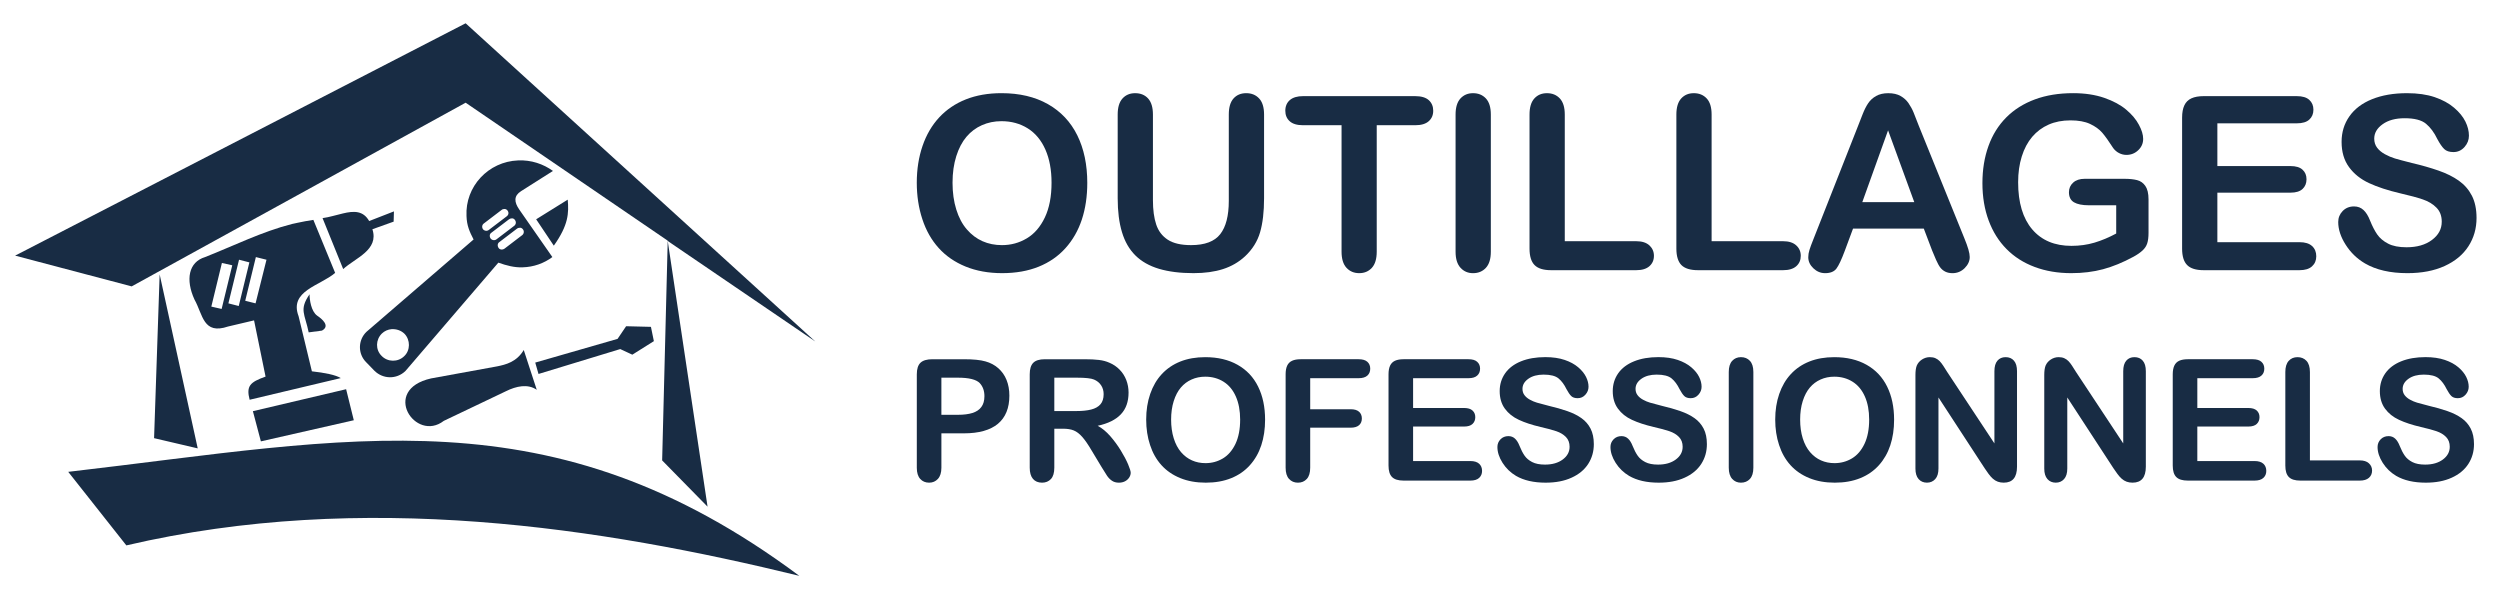
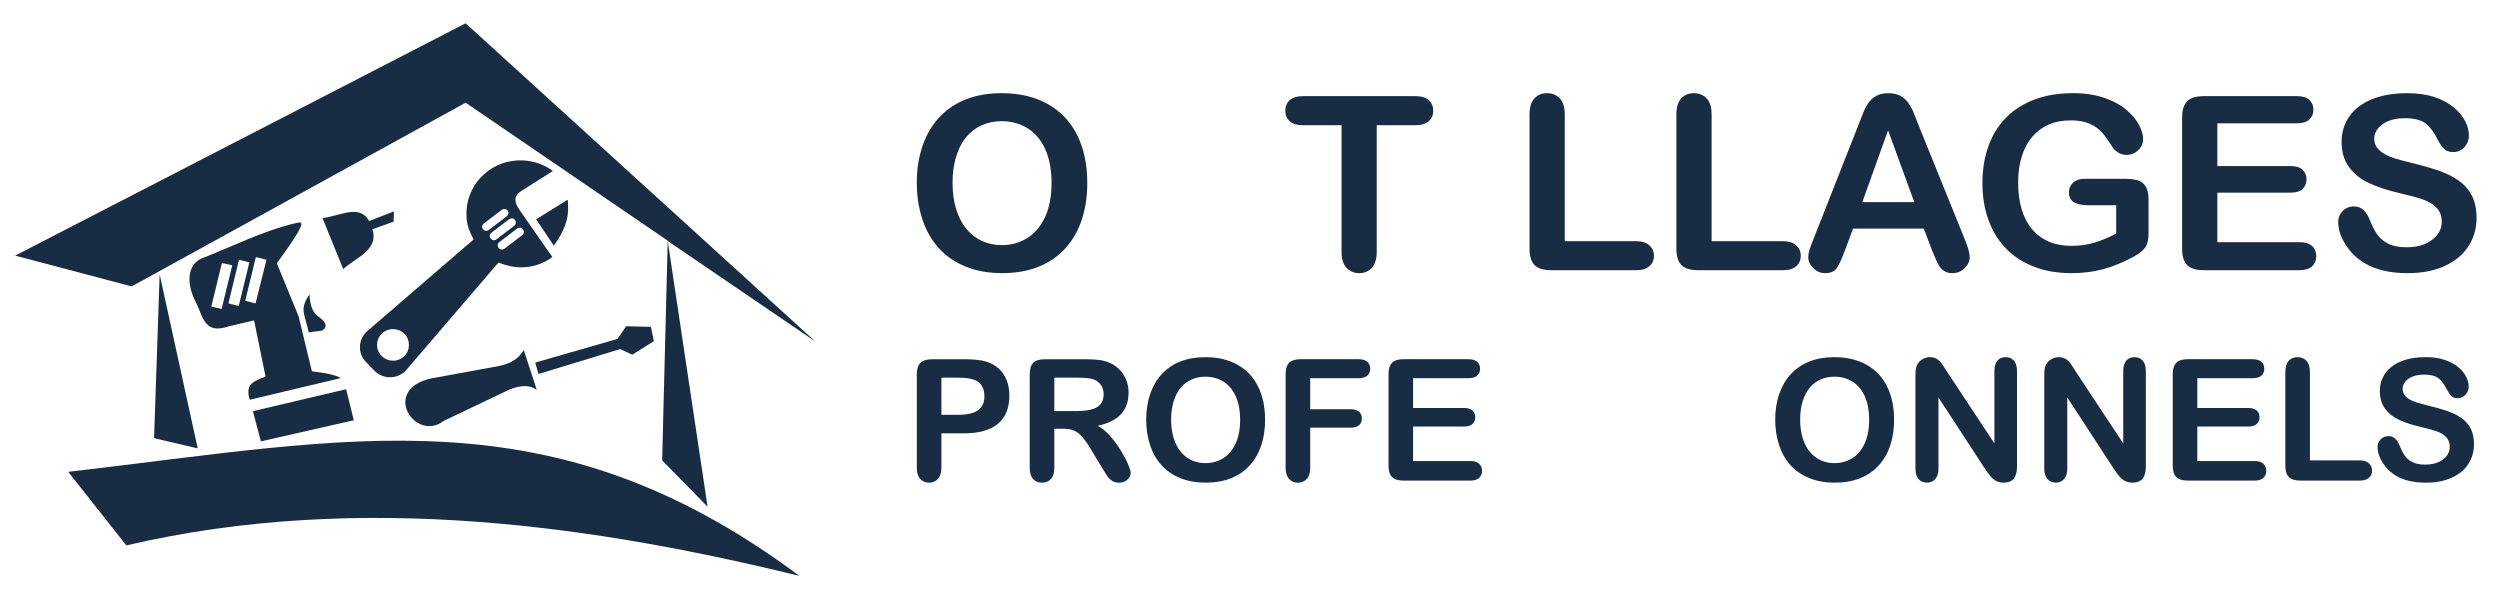
<svg xmlns="http://www.w3.org/2000/svg" version="1.1" id="Calque_1" x="0px" y="0px" width="234.332px" height="57px" viewBox="0 0 234.332 57" enable-background="new 0 0 234.332 57" xml:space="preserve">
  <g>
-     <path fill="#182C44" d="M27.878,20.885c-0.167,0.028-0.329,0.083-0.496,0.107c-2.819,0.718-5.446,2.034-8.157,3.104   c-1.55,0.467-1.852,2.115-0.995,3.982c0.801,1.429,0.801,3.32,3.151,2.526l2.433-0.574l1.078,5.27   c-1.465,0.522-1.826,0.88-1.493,2.17l8.545-2.031c-0.497-0.303-1.493-0.496-2.709-0.634l-1.246-5.161   c-0.911-2.388,2.02-2.854,3.426-4.066l-2.042-4.968C28.875,20.691,28.352,20.775,27.878,20.885L27.878,20.885z M32.14,20.007   c-0.609,0.135-1.273,0.356-1.907,0.438l1.935,4.776c1.136-1.044,3.376-1.784,2.737-3.733l1.992-0.713l0.028-0.961l-2.323,0.905   C34.047,19.731,33.163,19.759,32.14,20.007L32.14,20.007z M20.8,24.648l0.971,0.218l-0.997,4.093l-0.966-0.221L20.8,24.648   L20.8,24.648z M22.405,24.345l0.97,0.248l-0.997,4.09l-0.97-0.248L22.405,24.345L22.405,24.345z M23.983,24.097l0.996,0.248   l-1.024,4.09l-0.969-0.243L23.983,24.097L23.983,24.097z M29.015,27.585c-0.996,1.456-0.442,1.813-0.081,3.569l1.244-0.165   c0.802-0.439,0-1.101-0.446-1.399C29.155,29.177,29.015,28.079,29.015,27.585L29.015,27.585z M32.443,36.482l-8.739,2.059   l0.749,2.83l8.71-1.98L32.443,36.482L32.443,36.482z" />
+     <path fill="#182C44" d="M27.878,20.885c-0.167,0.028-0.329,0.083-0.496,0.107c-2.819,0.718-5.446,2.034-8.157,3.104   c-1.55,0.467-1.852,2.115-0.995,3.982c0.801,1.429,0.801,3.32,3.151,2.526l2.433-0.574l1.078,5.27   c-1.465,0.522-1.826,0.88-1.493,2.17l8.545-2.031c-0.497-0.303-1.493-0.496-2.709-0.634l-1.246-5.161   l-2.042-4.968C28.875,20.691,28.352,20.775,27.878,20.885L27.878,20.885z M32.14,20.007   c-0.609,0.135-1.273,0.356-1.907,0.438l1.935,4.776c1.136-1.044,3.376-1.784,2.737-3.733l1.992-0.713l0.028-0.961l-2.323,0.905   C34.047,19.731,33.163,19.759,32.14,20.007L32.14,20.007z M20.8,24.648l0.971,0.218l-0.997,4.093l-0.966-0.221L20.8,24.648   L20.8,24.648z M22.405,24.345l0.97,0.248l-0.997,4.09l-0.97-0.248L22.405,24.345L22.405,24.345z M23.983,24.097l0.996,0.248   l-1.024,4.09l-0.969-0.243L23.983,24.097L23.983,24.097z M29.015,27.585c-0.996,1.456-0.442,1.813-0.081,3.569l1.244-0.165   c0.802-0.439,0-1.101-0.446-1.399C29.155,29.177,29.015,28.079,29.015,27.585L29.015,27.585z M32.443,36.482l-8.739,2.059   l0.749,2.83l8.71-1.98L32.443,36.482L32.443,36.482z" />
    <path fill="#182C44" d="M61.289,31.977l-2.02,1.268l-1.132-0.526l-7.661,2.334l-0.307-1.067l7.718-2.223l0.8-1.185l2.326,0.058   L61.289,31.977z M50.311,36.537c-0.831-0.578-1.909-0.356-2.905,0.141l-5.807,2.77c-2.656,2.062-5.947-2.91-1.19-3.979l6.195-1.13   c0.802-0.163,1.825-0.41,2.489-1.533L50.311,36.537z" />
    <path fill="#182C44" d="M48.564,15.036c-2.789,0.108-4.976,2.445-4.837,5.217c0.028,0.878,0.279,1.457,0.664,2.194l-10.038,8.653   c-0.802,0.769-0.829,2.06-0.027,2.857l0.771,0.795c0.803,0.794,2.074,0.822,2.904,0.024l8.71-10.157   c0.776,0.271,1.497,0.466,2.269,0.438c1.053-0.027,2.02-0.384,2.795-0.962l-3.097-4.447c-0.498-0.714-0.528-1.292,0.163-1.73   l2.989-1.896C50.918,15.364,49.782,14.981,48.564,15.036L48.564,15.036z M53.215,18.714l-2.959,1.841l1.655,2.472   C53.295,21.077,53.322,19.979,53.215,18.714L53.215,18.714z M47.239,19.593c0.11-0.026,0.249,0.029,0.333,0.139   c0.14,0.191,0.11,0.41-0.083,0.55l-1.66,1.262c-0.165,0.139-0.416,0.11-0.554-0.055c-0.139-0.193-0.083-0.439,0.085-0.549   l1.658-1.264C47.073,19.622,47.158,19.593,47.239,19.593L47.239,19.593z M47.93,20.473c0.139-0.027,0.25,0.027,0.333,0.138   c0.139,0.191,0.109,0.411-0.054,0.548l-1.659,1.264c-0.167,0.138-0.415,0.11-0.555-0.056c-0.136-0.189-0.112-0.439,0.058-0.548   l1.659-1.264C47.793,20.5,47.875,20.473,47.93,20.473L47.93,20.473z M48.678,21.353c0.139-0.03,0.247,0.027,0.333,0.136   c0.136,0.165,0.109,0.411-0.058,0.548l-1.659,1.266c-0.194,0.136-0.442,0.108-0.554-0.055c-0.137-0.194-0.109-0.438,0.057-0.551   l1.659-1.262C48.512,21.38,48.593,21.353,48.678,21.353L48.678,21.353z M36.703,30.853c0.441-0.026,0.884,0.112,1.217,0.438   c0.55,0.578,0.55,1.541-0.027,2.089c-0.582,0.578-1.552,0.578-2.129-0.027c-0.582-0.578-0.554-1.512,0.028-2.088   C36.039,31.021,36.373,30.879,36.703,30.853L36.703,30.853z" />
    <path fill="#182C44" d="M43.645,2.183L1.417,23.961l10.925,2.883L43.645,9.626L62.588,22.56l-0.523,20.595l4.256,4.337   l-3.732-24.903l13.827,9.418L43.645,2.183z M14.965,25.719L14.442,41.07l4.091,0.958L14.965,25.719z M6.395,44.227l5.447,6.894   c22.233-5.191,44.636-1.648,63.079,2.854C51.609,36.619,33.026,41.15,6.395,44.227L6.395,44.227z" />
  </g>
  <g>
    <g>
      <path fill="#182C44" d="M93.87,8.733c1.689,0,3.142,0.342,4.355,1.028c1.212,0.688,2.131,1.663,2.755,2.927    c0.623,1.265,0.934,2.75,0.934,4.457c0,1.261-0.171,2.407-0.511,3.438c-0.344,1.032-0.854,1.926-1.538,2.682    c-0.681,0.757-1.521,1.336-2.515,1.736c-0.993,0.399-2.131,0.602-3.416,0.602c-1.274,0-2.417-0.207-3.427-0.618    c-1.008-0.412-1.851-0.992-2.525-1.742c-0.675-0.748-1.186-1.65-1.529-2.704c-0.346-1.053-0.52-2.191-0.52-3.415    c0-1.255,0.182-2.404,0.541-3.45c0.359-1.046,0.881-1.936,1.563-2.671c0.682-0.734,1.514-1.297,2.493-1.686    C91.509,8.928,92.623,8.733,93.87,8.733z M98.564,17.124c0-1.195-0.192-2.23-0.577-3.104c-0.387-0.876-0.938-1.538-1.652-1.987    c-0.719-0.449-1.539-0.674-2.465-0.674c-0.662,0-1.271,0.125-1.831,0.374c-0.561,0.248-1.044,0.609-1.447,1.085    c-0.404,0.474-0.724,1.081-0.957,1.819s-0.351,1.568-0.351,2.488c0,0.927,0.117,1.766,0.351,2.514    c0.233,0.751,0.563,1.372,0.99,1.864c0.426,0.493,0.916,0.863,1.468,1.107c0.554,0.245,1.16,0.367,1.823,0.367    c0.843,0,1.621-0.211,2.328-0.635c0.711-0.422,1.273-1.075,1.693-1.958S98.564,18.414,98.564,17.124z" />
-       <path fill="#182C44" d="M104.764,18.581v-7.845c0-0.668,0.148-1.169,0.449-1.502c0.299-0.333,0.696-0.5,1.185-0.5    c0.514,0,0.917,0.167,1.22,0.5c0.299,0.333,0.45,0.834,0.45,1.502v8.022c0,0.913,0.102,1.676,0.307,2.286    c0.204,0.613,0.566,1.087,1.084,1.426c0.518,0.338,1.247,0.506,2.181,0.506c1.293,0,2.204-0.343,2.737-1.029    c0.536-0.686,0.802-1.727,0.802-3.121v-8.09c0-0.676,0.146-1.178,0.445-1.508c0.296-0.33,0.695-0.495,1.19-0.495    s0.9,0.165,1.207,0.495c0.309,0.33,0.464,0.832,0.464,1.508v7.845c0,1.276-0.125,2.341-0.374,3.192    c-0.249,0.854-0.719,1.604-1.406,2.249c-0.593,0.55-1.285,0.949-2.071,1.201c-0.786,0.253-1.705,0.38-2.76,0.38    c-1.254,0-2.332-0.137-3.238-0.406c-0.904-0.271-1.645-0.69-2.216-1.258c-0.57-0.567-0.99-1.295-1.254-2.182    C104.896,20.872,104.764,19.813,104.764,18.581z" />
      <path fill="#182C44" d="M132.647,11.738h-3.602v11.851c0,0.682-0.155,1.188-0.458,1.518c-0.307,0.331-0.699,0.497-1.18,0.497    c-0.491,0-0.888-0.167-1.197-0.502c-0.307-0.333-0.462-0.838-0.462-1.513V11.738h-3.605c-0.563,0-0.983-0.125-1.255-0.374    c-0.276-0.249-0.412-0.576-0.412-0.984c0-0.423,0.145-0.757,0.427-1.002c0.288-0.245,0.699-0.367,1.24-0.367h10.504    c0.574,0,0.998,0.126,1.278,0.378c0.275,0.252,0.415,0.582,0.415,0.991c0,0.408-0.14,0.736-0.424,0.984    C133.635,11.613,133.215,11.738,132.647,11.738z" />
-       <path fill="#182C44" d="M136.435,23.589V10.736c0-0.668,0.152-1.169,0.453-1.502c0.307-0.333,0.7-0.5,1.181-0.5    c0.499,0,0.899,0.165,1.209,0.495c0.307,0.33,0.462,0.832,0.462,1.508v12.853c0,0.675-0.155,1.18-0.462,1.513    c-0.31,0.335-0.71,0.502-1.209,0.502c-0.473,0-0.865-0.17-1.172-0.507C136.587,24.759,136.435,24.257,136.435,23.589z" />
      <path fill="#182C44" d="M146.671,10.736v11.873h6.698c0.537,0,0.944,0.13,1.232,0.39c0.282,0.261,0.427,0.586,0.427,0.979    c0,0.399-0.141,0.726-0.424,0.974s-0.691,0.373-1.235,0.373h-7.979c-0.719,0-1.236-0.16-1.55-0.479    c-0.317-0.318-0.473-0.834-0.473-1.546V10.736c0-0.668,0.148-1.169,0.449-1.502c0.299-0.333,0.696-0.5,1.185-0.5    c0.498,0,0.898,0.165,1.208,0.495C146.516,9.558,146.671,10.061,146.671,10.736z" />
      <path fill="#182C44" d="M160.434,10.736v11.873h6.701c0.533,0,0.945,0.13,1.229,0.39c0.287,0.261,0.427,0.586,0.427,0.979    c0,0.399-0.14,0.726-0.42,0.974c-0.282,0.248-0.695,0.373-1.235,0.373h-7.979c-0.718,0-1.236-0.16-1.554-0.479    c-0.313-0.318-0.472-0.834-0.472-1.546V10.736c0-0.668,0.15-1.169,0.449-1.502c0.303-0.333,0.695-0.5,1.187-0.5    c0.496,0,0.9,0.165,1.207,0.495C160.282,9.558,160.434,10.061,160.434,10.736z" />
      <path fill="#182C44" d="M181.102,23.477l-0.778-2.047h-6.635l-0.777,2.092c-0.307,0.817-0.563,1.368-0.779,1.653    c-0.215,0.285-0.567,0.429-1.059,0.429c-0.416,0-0.783-0.153-1.101-0.456c-0.32-0.305-0.479-0.649-0.479-1.036    c0-0.223,0.037-0.452,0.112-0.69c0.073-0.237,0.196-0.566,0.366-0.99l4.174-10.593c0.117-0.304,0.261-0.669,0.428-1.095    c0.165-0.427,0.343-0.782,0.532-1.063c0.188-0.282,0.438-0.511,0.748-0.684c0.307-0.175,0.688-0.262,1.139-0.262    c0.46,0,0.846,0.086,1.151,0.262c0.311,0.173,0.557,0.399,0.745,0.672c0.188,0.275,0.352,0.57,0.48,0.885    c0.128,0.315,0.295,0.737,0.495,1.263l4.264,10.526c0.332,0.802,0.499,1.385,0.499,1.747c0,0.378-0.158,0.726-0.472,1.041    c-0.318,0.315-0.696,0.474-1.143,0.474c-0.261,0-0.48-0.048-0.669-0.14c-0.186-0.093-0.34-0.219-0.465-0.378    c-0.128-0.159-0.26-0.405-0.408-0.735C181.328,24.02,181.203,23.729,181.102,23.477z M174.558,18.948h4.873l-2.457-6.732    L174.558,18.948z" />
      <path fill="#182C44" d="M201.388,18.693v3.126c0,0.415-0.042,0.747-0.125,0.997c-0.079,0.248-0.23,0.472-0.449,0.673    c-0.22,0.2-0.499,0.393-0.84,0.578c-0.986,0.534-1.935,0.923-2.85,1.169c-0.911,0.244-1.905,0.367-2.982,0.367    c-1.251,0-2.396-0.194-3.424-0.58c-1.032-0.385-1.913-0.945-2.639-1.68c-0.729-0.734-1.285-1.624-1.675-2.67    c-0.389-1.047-0.586-2.215-0.586-3.506c0-1.269,0.188-2.43,0.567-3.483c0.378-1.053,0.938-1.946,1.671-2.682    c0.732-0.734,1.629-1.297,2.68-1.686c1.055-0.39,2.248-0.584,3.583-0.584c1.101,0,2.071,0.146,2.918,0.439    c0.844,0.293,1.531,0.662,2.056,1.107c0.53,0.445,0.927,0.917,1.19,1.413c0.27,0.497,0.401,0.939,0.401,1.325    c0,0.416-0.151,0.769-0.462,1.063c-0.306,0.294-0.677,0.44-1.106,0.44c-0.238,0-0.465-0.056-0.684-0.167    c-0.22-0.111-0.401-0.267-0.552-0.468c-0.409-0.638-0.754-1.12-1.032-1.446c-0.284-0.326-0.666-0.601-1.143-0.823    c-0.479-0.223-1.088-0.333-1.829-0.333c-0.767,0-1.448,0.131-2.048,0.395c-0.602,0.264-1.115,0.646-1.543,1.146    c-0.427,0.501-0.752,1.114-0.979,1.842c-0.228,0.727-0.341,1.532-0.341,2.415c0,1.913,0.443,3.387,1.319,4.417    c0.881,1.031,2.105,1.547,3.678,1.547c0.765,0,1.481-0.1,2.154-0.3c0.67-0.2,1.354-0.486,2.042-0.856v-2.648h-2.559    c-0.616,0-1.082-0.094-1.399-0.279c-0.313-0.185-0.472-0.5-0.472-0.945c0-0.362,0.132-0.663,0.396-0.901    c0.261-0.237,0.62-0.356,1.073-0.356h3.75c0.46,0,0.851,0.041,1.168,0.123c0.321,0.081,0.578,0.264,0.774,0.545    S201.388,18.129,201.388,18.693z" />
      <path fill="#182C44" d="M215.286,11.56h-7.446v4.006h6.856c0.503,0,0.881,0.113,1.126,0.34c0.25,0.226,0.374,0.524,0.374,0.896    c0,0.37-0.121,0.672-0.365,0.905c-0.247,0.234-0.625,0.351-1.135,0.351h-6.856v4.642h7.7c0.521,0,0.911,0.12,1.175,0.361    c0.265,0.241,0.396,0.562,0.396,0.962c0,0.387-0.132,0.699-0.396,0.939c-0.264,0.242-0.654,0.363-1.175,0.363h-8.978    c-0.723,0-1.239-0.16-1.553-0.479c-0.319-0.318-0.474-0.834-0.474-1.546V11.037c0-0.475,0.068-0.862,0.211-1.163    c0.142-0.301,0.359-0.519,0.662-0.657c0.299-0.137,0.685-0.206,1.153-0.206h8.724c0.525,0,0.919,0.117,1.172,0.351    c0.257,0.234,0.386,0.54,0.386,0.918c0,0.386-0.129,0.696-0.386,0.929C216.205,11.442,215.812,11.56,215.286,11.56z" />
      <path fill="#182C44" d="M232.133,20.43c0,0.986-0.253,1.871-0.763,2.658c-0.508,0.786-1.253,1.402-2.23,1.847    c-0.979,0.446-2.14,0.669-3.485,0.669c-1.606,0-2.937-0.305-3.98-0.913c-0.744-0.437-1.346-1.022-1.81-1.753    c-0.466-0.73-0.697-1.441-0.697-2.131c0-0.4,0.142-0.743,0.42-1.029c0.277-0.285,0.632-0.429,1.063-0.429    c0.348,0,0.644,0.111,0.885,0.335c0.242,0.222,0.446,0.553,0.616,0.99c0.208,0.519,0.432,0.953,0.672,1.302    c0.242,0.349,0.583,0.636,1.021,0.861c0.435,0.228,1.013,0.34,1.724,0.34c0.979,0,1.777-0.228,2.385-0.685    c0.612-0.456,0.918-1.024,0.918-1.709c0-0.54-0.161-0.98-0.495-1.317c-0.328-0.338-0.755-0.596-1.276-0.772    c-0.526-0.18-1.225-0.368-2.098-0.568c-1.172-0.274-2.155-0.595-2.945-0.963c-0.79-0.367-1.418-0.867-1.878-1.501    c-0.466-0.635-0.696-1.423-0.696-2.366c0-0.897,0.241-1.695,0.733-2.392c0.487-0.698,1.198-1.234,2.125-1.608    c0.93-0.375,2.018-0.562,3.273-0.562c1.001,0,1.867,0.125,2.597,0.372c0.729,0.25,1.337,0.579,1.817,0.991    c0.484,0.411,0.835,0.844,1.059,1.296s0.332,0.895,0.332,1.324c0,0.393-0.136,0.748-0.415,1.063    c-0.28,0.315-0.623,0.474-1.04,0.474c-0.378,0-0.665-0.095-0.861-0.284s-0.412-0.499-0.643-0.93    c-0.295-0.615-0.65-1.096-1.066-1.441c-0.415-0.345-1.084-0.517-2.003-0.517c-0.854,0-1.542,0.187-2.063,0.562    c-0.526,0.375-0.786,0.826-0.786,1.352c0,0.327,0.09,0.609,0.268,0.846c0.178,0.238,0.424,0.441,0.733,0.612    c0.313,0.171,0.627,0.305,0.944,0.401c0.322,0.096,0.848,0.237,1.581,0.422c0.922,0.215,1.753,0.453,2.498,0.712    c0.748,0.26,1.38,0.575,1.905,0.946c0.522,0.371,0.93,0.84,1.225,1.408C231.986,18.909,232.133,19.605,232.133,20.43z" />
    </g>
    <g>
      <path fill="#182C44" d="M90.35,40.618h-2.11v3.218c0,0.462-0.108,0.812-0.326,1.05c-0.217,0.238-0.491,0.356-0.823,0.356    c-0.346,0-0.625-0.118-0.837-0.353c-0.213-0.237-0.319-0.581-0.319-1.036v-8.77c0-0.507,0.118-0.869,0.35-1.087    c0.233-0.217,0.603-0.324,1.11-0.324h2.956c0.874,0,1.547,0.066,2.018,0.202c0.466,0.128,0.868,0.343,1.207,0.642    c0.338,0.301,0.598,0.667,0.772,1.102c0.176,0.435,0.263,0.925,0.263,1.467c0,1.161-0.357,2.038-1.07,2.636    C92.825,40.316,91.761,40.618,90.35,40.618z M89.792,35.401h-1.553v3.479h1.553c0.542,0,0.996-0.058,1.36-0.171    c0.365-0.116,0.644-0.301,0.833-0.56c0.193-0.259,0.288-0.598,0.288-1.017c0-0.501-0.148-0.91-0.442-1.227    C91.501,35.57,90.82,35.401,89.792,35.401z" />
      <path fill="#182C44" d="M99.631,40.184h-0.807v3.652c0,0.482-0.106,0.837-0.317,1.064c-0.213,0.228-0.49,0.342-0.832,0.342    c-0.367,0-0.649-0.118-0.853-0.356c-0.202-0.238-0.303-0.588-0.303-1.05v-8.752c0-0.496,0.111-0.855,0.333-1.079    c0.223-0.222,0.582-0.332,1.079-0.332h3.747c0.519,0,0.961,0.021,1.328,0.066c0.367,0.043,0.698,0.132,0.993,0.266    c0.357,0.151,0.674,0.365,0.947,0.645c0.274,0.28,0.481,0.604,0.624,0.973c0.142,0.37,0.214,0.765,0.214,1.176    c0,0.85-0.241,1.527-0.719,2.033c-0.479,0.509-1.204,0.868-2.176,1.079c0.408,0.218,0.8,0.54,1.172,0.962    c0.372,0.427,0.705,0.876,0.996,1.356c0.293,0.478,0.52,0.908,0.684,1.294c0.163,0.385,0.244,0.65,0.244,0.796    c0,0.148-0.049,0.298-0.144,0.446c-0.097,0.146-0.228,0.265-0.392,0.35c-0.165,0.085-0.356,0.128-0.574,0.128    c-0.259,0-0.477-0.063-0.651-0.184c-0.176-0.12-0.328-0.275-0.454-0.461c-0.127-0.187-0.299-0.46-0.516-0.822l-0.925-1.536    c-0.33-0.565-0.627-0.994-0.888-1.289s-0.527-0.496-0.796-0.604C100.379,40.236,100.039,40.184,99.631,40.184z M100.95,35.401    h-2.126v3.128h2.063c0.554,0,1.021-0.047,1.396-0.144c0.378-0.094,0.667-0.26,0.865-0.489c0.199-0.229,0.299-0.547,0.299-0.949    c0-0.315-0.079-0.596-0.239-0.835c-0.162-0.241-0.384-0.42-0.668-0.538C102.271,35.46,101.742,35.401,100.95,35.401z" />
      <path fill="#182C44" d="M112.968,33.478c1.179,0,2.192,0.24,3.038,0.719c0.847,0.478,1.486,1.158,1.921,2.041    c0.436,0.883,0.653,1.917,0.653,3.106c0,0.881-0.12,1.678-0.358,2.398c-0.238,0.719-0.596,1.342-1.072,1.869    c-0.475,0.529-1.06,0.933-1.753,1.211c-0.694,0.28-1.487,0.42-2.381,0.42c-0.891,0-1.688-0.143-2.392-0.431    c-0.703-0.288-1.291-0.691-1.761-1.215c-0.471-0.522-0.826-1.151-1.065-1.887c-0.242-0.732-0.362-1.526-0.362-2.381    c0-0.876,0.125-1.677,0.377-2.405c0.252-0.729,0.613-1.35,1.09-1.862s1.055-0.905,1.737-1.176    C111.324,33.614,112.099,33.478,112.968,33.478z M116.243,39.329c0-0.834-0.135-1.556-0.405-2.166    c-0.268-0.608-0.651-1.071-1.15-1.383c-0.5-0.315-1.073-0.472-1.72-0.472c-0.46,0-0.887,0.088-1.275,0.262    c-0.392,0.172-0.728,0.425-1.009,0.756c-0.282,0.331-0.506,0.754-0.667,1.268c-0.163,0.517-0.245,1.095-0.245,1.735    c0,0.646,0.082,1.229,0.245,1.753c0.161,0.522,0.393,0.957,0.688,1.301c0.299,0.345,0.64,0.602,1.025,0.771    c0.385,0.172,0.809,0.257,1.27,0.257c0.59,0,1.131-0.148,1.626-0.442c0.492-0.295,0.885-0.75,1.179-1.366    C116.096,40.986,116.243,40.228,116.243,39.329z" />
      <path fill="#182C44" d="M127.348,35.449h-4.539v2.91h3.794c0.353,0,0.613,0.079,0.787,0.236c0.175,0.159,0.261,0.368,0.261,0.633    c0,0.264-0.089,0.473-0.264,0.628c-0.176,0.154-0.438,0.232-0.784,0.232h-3.794v3.747c0,0.477-0.107,0.83-0.323,1.061    c-0.214,0.231-0.489,0.346-0.826,0.346c-0.342,0-0.62-0.117-0.833-0.35c-0.215-0.231-0.322-0.584-0.322-1.057v-8.752    c0-0.331,0.048-0.601,0.146-0.811s0.253-0.362,0.463-0.458c0.208-0.096,0.477-0.143,0.804-0.143h5.431    c0.367,0,0.64,0.081,0.819,0.243c0.178,0.163,0.267,0.376,0.267,0.641c0,0.27-0.089,0.486-0.267,0.648    C127.987,35.368,127.715,35.449,127.348,35.449z" />
      <path fill="#182C44" d="M137.645,35.449h-5.192v2.793h4.783c0.351,0,0.613,0.079,0.785,0.236c0.174,0.159,0.261,0.366,0.261,0.626    c0,0.258-0.084,0.468-0.257,0.632c-0.17,0.163-0.435,0.245-0.789,0.245h-4.783v3.234h5.372c0.36,0,0.635,0.086,0.818,0.252    c0.183,0.168,0.275,0.393,0.275,0.673c0,0.269-0.093,0.488-0.275,0.656c-0.184,0.168-0.458,0.251-0.818,0.251h-6.263    c-0.502,0-0.862-0.111-1.083-0.335c-0.22-0.221-0.329-0.579-0.329-1.077v-8.552c0-0.331,0.049-0.601,0.147-0.811    s0.252-0.362,0.46-0.458c0.21-0.096,0.479-0.143,0.805-0.143h6.083c0.367,0,0.642,0.081,0.817,0.243    c0.181,0.163,0.27,0.376,0.27,0.641c0,0.27-0.089,0.486-0.27,0.648C138.286,35.368,138.012,35.449,137.645,35.449z" />
-       <path fill="#182C44" d="M149.394,41.633c0,0.689-0.178,1.308-0.53,1.856c-0.355,0.547-0.873,0.977-1.558,1.286    c-0.683,0.313-1.491,0.467-2.429,0.467c-1.122,0-2.049-0.213-2.778-0.637c-0.516-0.307-0.937-0.713-1.261-1.223    c-0.322-0.509-0.482-1.004-0.482-1.485c0-0.28,0.096-0.518,0.29-0.719c0.192-0.197,0.44-0.299,0.741-0.299    c0.241,0,0.448,0.078,0.616,0.233c0.168,0.154,0.312,0.386,0.431,0.691c0.144,0.36,0.3,0.666,0.469,0.907    c0.168,0.244,0.404,0.443,0.71,0.601c0.306,0.159,0.708,0.238,1.203,0.238c0.684,0,1.237-0.16,1.664-0.478    c0.428-0.317,0.642-0.715,0.642-1.19c0-0.378-0.115-0.685-0.346-0.922c-0.231-0.234-0.527-0.413-0.894-0.538    c-0.364-0.124-0.852-0.257-1.462-0.395c-0.818-0.193-1.501-0.415-2.052-0.674c-0.552-0.254-0.989-0.604-1.313-1.047    c-0.322-0.441-0.485-0.991-0.485-1.647c0-0.627,0.172-1.183,0.513-1.669c0.342-0.485,0.837-0.859,1.482-1.12    c0.647-0.263,1.406-0.394,2.282-0.394c0.696,0,1.302,0.088,1.812,0.262c0.509,0.172,0.932,0.402,1.268,0.688    c0.337,0.288,0.583,0.591,0.737,0.904c0.156,0.314,0.233,0.623,0.233,0.924c0,0.273-0.096,0.522-0.291,0.74    c-0.195,0.222-0.438,0.331-0.727,0.331c-0.263,0-0.464-0.065-0.601-0.198c-0.138-0.133-0.286-0.348-0.446-0.648    c-0.207-0.429-0.456-0.764-0.744-1.005c-0.291-0.24-0.756-0.359-1.397-0.359c-0.595,0-1.075,0.131-1.439,0.392    c-0.365,0.26-0.546,0.574-0.546,0.943c0,0.227,0.06,0.423,0.186,0.589c0.125,0.165,0.294,0.309,0.511,0.427    c0.218,0.12,0.438,0.213,0.66,0.278c0.223,0.067,0.59,0.166,1.103,0.295c0.642,0.15,1.223,0.316,1.742,0.497    c0.52,0.182,0.962,0.4,1.326,0.66c0.365,0.258,0.648,0.585,0.854,0.982C149.292,40.573,149.394,41.061,149.394,41.633z" />
-       <path fill="#182C44" d="M159.992,41.633c0,0.689-0.177,1.308-0.531,1.856c-0.354,0.547-0.873,0.977-1.557,1.286    c-0.682,0.313-1.49,0.467-2.429,0.467c-1.123,0-2.049-0.213-2.777-0.637c-0.516-0.307-0.938-0.713-1.261-1.223    c-0.323-0.509-0.484-1.004-0.484-1.485c0-0.28,0.097-0.518,0.292-0.719c0.192-0.197,0.439-0.299,0.739-0.299    c0.242,0,0.448,0.078,0.616,0.233c0.169,0.154,0.313,0.386,0.431,0.691c0.145,0.36,0.302,0.666,0.47,0.907    c0.168,0.244,0.405,0.443,0.711,0.601c0.304,0.159,0.707,0.238,1.202,0.238c0.684,0,1.237-0.16,1.664-0.478    c0.428-0.317,0.641-0.715,0.641-1.19c0-0.378-0.114-0.685-0.346-0.922c-0.23-0.234-0.527-0.413-0.892-0.538    c-0.365-0.124-0.853-0.257-1.463-0.395c-0.818-0.193-1.5-0.415-2.053-0.674c-0.552-0.254-0.988-0.604-1.311-1.047    c-0.324-0.441-0.487-0.991-0.487-1.647c0-0.627,0.173-1.183,0.513-1.669c0.342-0.485,0.837-0.859,1.484-1.12    c0.646-0.263,1.405-0.394,2.28-0.394c0.698,0,1.303,0.088,1.813,0.262c0.507,0.172,0.931,0.402,1.268,0.688    c0.336,0.288,0.582,0.591,0.737,0.904c0.154,0.314,0.232,0.623,0.232,0.924c0,0.273-0.097,0.522-0.292,0.74    c-0.193,0.222-0.436,0.331-0.726,0.331c-0.262,0-0.465-0.065-0.601-0.198c-0.138-0.133-0.285-0.348-0.445-0.648    c-0.209-0.429-0.456-0.764-0.746-1.005c-0.29-0.24-0.756-0.359-1.396-0.359c-0.595,0-1.074,0.131-1.439,0.392    c-0.364,0.26-0.546,0.574-0.546,0.943c0,0.227,0.061,0.423,0.186,0.589c0.124,0.165,0.295,0.309,0.512,0.427    c0.218,0.12,0.437,0.213,0.66,0.278c0.222,0.067,0.589,0.166,1.101,0.295c0.643,0.15,1.223,0.316,1.743,0.497    c0.52,0.182,0.961,0.4,1.327,0.66c0.364,0.258,0.648,0.585,0.854,0.982C159.891,40.573,159.992,41.061,159.992,41.633z" />
-       <path fill="#182C44" d="M162.042,43.836v-8.962c0-0.465,0.105-0.813,0.318-1.047c0.213-0.232,0.486-0.35,0.822-0.35    c0.346,0,0.628,0.116,0.841,0.346c0.217,0.23,0.324,0.58,0.324,1.051v8.962c0,0.473-0.107,0.825-0.324,1.057    c-0.213,0.232-0.495,0.35-0.841,0.35c-0.331,0-0.604-0.118-0.818-0.353C162.149,44.652,162.042,44.303,162.042,43.836z" />
      <path fill="#182C44" d="M171.928,33.478c1.18,0,2.191,0.24,3.039,0.719c0.845,0.478,1.485,1.158,1.92,2.041    s0.652,1.917,0.652,3.106c0,0.881-0.119,1.678-0.357,2.398c-0.238,0.719-0.595,1.342-1.071,1.869    c-0.477,0.529-1.061,0.933-1.754,1.211c-0.693,0.28-1.487,0.42-2.382,0.42c-0.891,0-1.688-0.143-2.391-0.431    c-0.702-0.288-1.29-0.691-1.762-1.215c-0.471-0.522-0.825-1.151-1.065-1.887c-0.242-0.732-0.361-1.526-0.361-2.381    c0-0.876,0.125-1.677,0.377-2.405c0.251-0.729,0.614-1.35,1.091-1.862c0.475-0.513,1.054-0.905,1.735-1.176    C170.283,33.614,171.059,33.478,171.928,33.478z M175.202,39.329c0-0.834-0.133-1.556-0.403-2.166    c-0.27-0.608-0.652-1.071-1.151-1.383c-0.501-0.315-1.074-0.472-1.72-0.472c-0.459,0-0.887,0.088-1.275,0.262    c-0.392,0.172-0.729,0.425-1.01,0.756c-0.282,0.331-0.504,0.754-0.667,1.268c-0.163,0.517-0.243,1.095-0.243,1.735    c0,0.646,0.08,1.229,0.243,1.753c0.163,0.522,0.393,0.957,0.69,1.301c0.299,0.345,0.638,0.602,1.023,0.771    c0.387,0.172,0.809,0.257,1.271,0.257c0.589,0,1.13-0.148,1.625-0.442c0.494-0.295,0.887-0.75,1.179-1.366    S175.202,40.228,175.202,39.329z" />
      <path fill="#182C44" d="M182.512,34.859l4.43,6.703v-6.766c0-0.438,0.094-0.769,0.283-0.988c0.188-0.222,0.444-0.331,0.766-0.331    c0.331,0,0.592,0.109,0.782,0.331c0.193,0.22,0.287,0.551,0.287,0.988v8.946c0,1-0.414,1.499-1.241,1.499    c-0.206,0-0.394-0.03-0.558-0.09c-0.166-0.06-0.321-0.153-0.467-0.283c-0.144-0.129-0.278-0.281-0.403-0.454    c-0.124-0.173-0.249-0.351-0.371-0.532l-4.323-6.626v6.667c0,0.435-0.102,0.762-0.303,0.984s-0.46,0.334-0.776,0.334    c-0.325,0-0.588-0.113-0.784-0.338s-0.295-0.552-0.295-0.98v-8.777c0-0.373,0.042-0.665,0.124-0.876    c0.1-0.233,0.263-0.424,0.49-0.572c0.227-0.146,0.473-0.221,0.737-0.221c0.206,0,0.383,0.034,0.531,0.103    c0.147,0.066,0.275,0.156,0.388,0.271c0.111,0.114,0.225,0.263,0.342,0.441C182.267,34.474,182.387,34.663,182.512,34.859z" />
      <path fill="#182C44" d="M194.586,34.859l4.43,6.703v-6.766c0-0.438,0.095-0.769,0.284-0.988c0.188-0.222,0.443-0.331,0.766-0.331    c0.331,0,0.591,0.109,0.781,0.331c0.192,0.22,0.288,0.551,0.288,0.988v8.946c0,1-0.414,1.499-1.242,1.499    c-0.205,0-0.393-0.03-0.558-0.09c-0.166-0.06-0.32-0.153-0.467-0.283c-0.144-0.129-0.277-0.281-0.402-0.454    c-0.124-0.173-0.249-0.351-0.373-0.532l-4.321-6.626v6.667c0,0.435-0.103,0.762-0.303,0.984c-0.202,0.223-0.461,0.334-0.776,0.334    c-0.325,0-0.588-0.113-0.784-0.338s-0.295-0.552-0.295-0.98v-8.777c0-0.373,0.042-0.665,0.124-0.876    c0.1-0.233,0.261-0.424,0.489-0.572c0.228-0.146,0.473-0.221,0.737-0.221c0.206,0,0.384,0.034,0.532,0.103    c0.146,0.066,0.275,0.156,0.387,0.271c0.112,0.114,0.225,0.263,0.342,0.441C194.342,34.474,194.462,34.663,194.586,34.859z" />
      <path fill="#182C44" d="M211.152,35.449h-5.191v2.793h4.781c0.353,0,0.615,0.079,0.787,0.236c0.174,0.159,0.26,0.366,0.26,0.626    c0,0.258-0.085,0.468-0.257,0.632c-0.17,0.163-0.435,0.245-0.79,0.245h-4.781v3.234h5.372c0.36,0,0.635,0.086,0.818,0.252    c0.183,0.168,0.275,0.393,0.275,0.673c0,0.269-0.093,0.488-0.275,0.656c-0.184,0.168-0.458,0.251-0.818,0.251h-6.264    c-0.501,0-0.861-0.111-1.082-0.335c-0.221-0.221-0.33-0.579-0.33-1.077v-8.552c0-0.331,0.05-0.601,0.148-0.811    c0.098-0.21,0.25-0.362,0.46-0.458s0.479-0.143,0.804-0.143h6.083c0.367,0,0.641,0.081,0.818,0.243    c0.181,0.163,0.269,0.376,0.269,0.641c0,0.27-0.088,0.486-0.269,0.648C211.793,35.368,211.52,35.449,211.152,35.449z" />
      <path fill="#182C44" d="M216.515,34.874v8.28h4.671c0.374,0,0.659,0.09,0.856,0.271c0.199,0.182,0.299,0.409,0.299,0.684    c0,0.278-0.098,0.506-0.295,0.678c-0.196,0.174-0.483,0.261-0.86,0.261h-5.563c-0.502,0-0.863-0.111-1.083-0.335    c-0.221-0.221-0.33-0.579-0.33-1.077v-8.762c0-0.465,0.105-0.813,0.315-1.047c0.208-0.232,0.484-0.35,0.826-0.35    c0.346,0,0.627,0.116,0.841,0.346C216.406,34.054,216.515,34.403,216.515,34.874z" />
      <path fill="#182C44" d="M231.895,41.633c0,0.689-0.178,1.308-0.531,1.856c-0.355,0.547-0.873,0.977-1.557,1.286    c-0.683,0.313-1.492,0.467-2.429,0.467c-1.123,0-2.049-0.213-2.778-0.637c-0.517-0.307-0.938-0.713-1.261-1.223    c-0.322-0.509-0.483-1.004-0.483-1.485c0-0.28,0.097-0.518,0.29-0.719c0.193-0.197,0.441-0.299,0.741-0.299    c0.242,0,0.448,0.078,0.616,0.233c0.168,0.154,0.313,0.386,0.431,0.691c0.144,0.36,0.302,0.666,0.47,0.907    c0.168,0.244,0.403,0.443,0.71,0.601c0.305,0.159,0.707,0.238,1.202,0.238c0.685,0,1.237-0.16,1.665-0.478    c0.427-0.317,0.641-0.715,0.641-1.19c0-0.378-0.114-0.685-0.346-0.922c-0.23-0.234-0.527-0.413-0.893-0.538    c-0.364-0.124-0.853-0.257-1.462-0.395c-0.818-0.193-1.5-0.415-2.053-0.674c-0.552-0.254-0.988-0.604-1.313-1.047    c-0.322-0.441-0.485-0.991-0.485-1.647c0-0.627,0.172-1.183,0.513-1.669c0.342-0.485,0.837-0.859,1.483-1.12    c0.646-0.263,1.406-0.394,2.281-0.394c0.696,0,1.302,0.088,1.812,0.262c0.509,0.172,0.933,0.402,1.269,0.688    c0.337,0.288,0.583,0.591,0.737,0.904c0.155,0.314,0.233,0.623,0.233,0.924c0,0.273-0.097,0.522-0.292,0.74    c-0.195,0.222-0.437,0.331-0.726,0.331c-0.264,0-0.465-0.065-0.602-0.198s-0.285-0.348-0.445-0.648    c-0.208-0.429-0.456-0.764-0.745-1.005c-0.291-0.24-0.756-0.359-1.396-0.359c-0.595,0-1.075,0.131-1.439,0.392    c-0.364,0.26-0.546,0.574-0.546,0.943c0,0.227,0.061,0.423,0.184,0.589c0.126,0.165,0.295,0.309,0.513,0.427    c0.218,0.12,0.438,0.213,0.66,0.278c0.223,0.067,0.59,0.166,1.102,0.295c0.643,0.15,1.223,0.316,1.742,0.497    c0.521,0.182,0.962,0.4,1.326,0.66c0.366,0.258,0.648,0.585,0.854,0.982C231.792,40.573,231.895,41.061,231.895,41.633z" />
    </g>
  </g>
</svg>